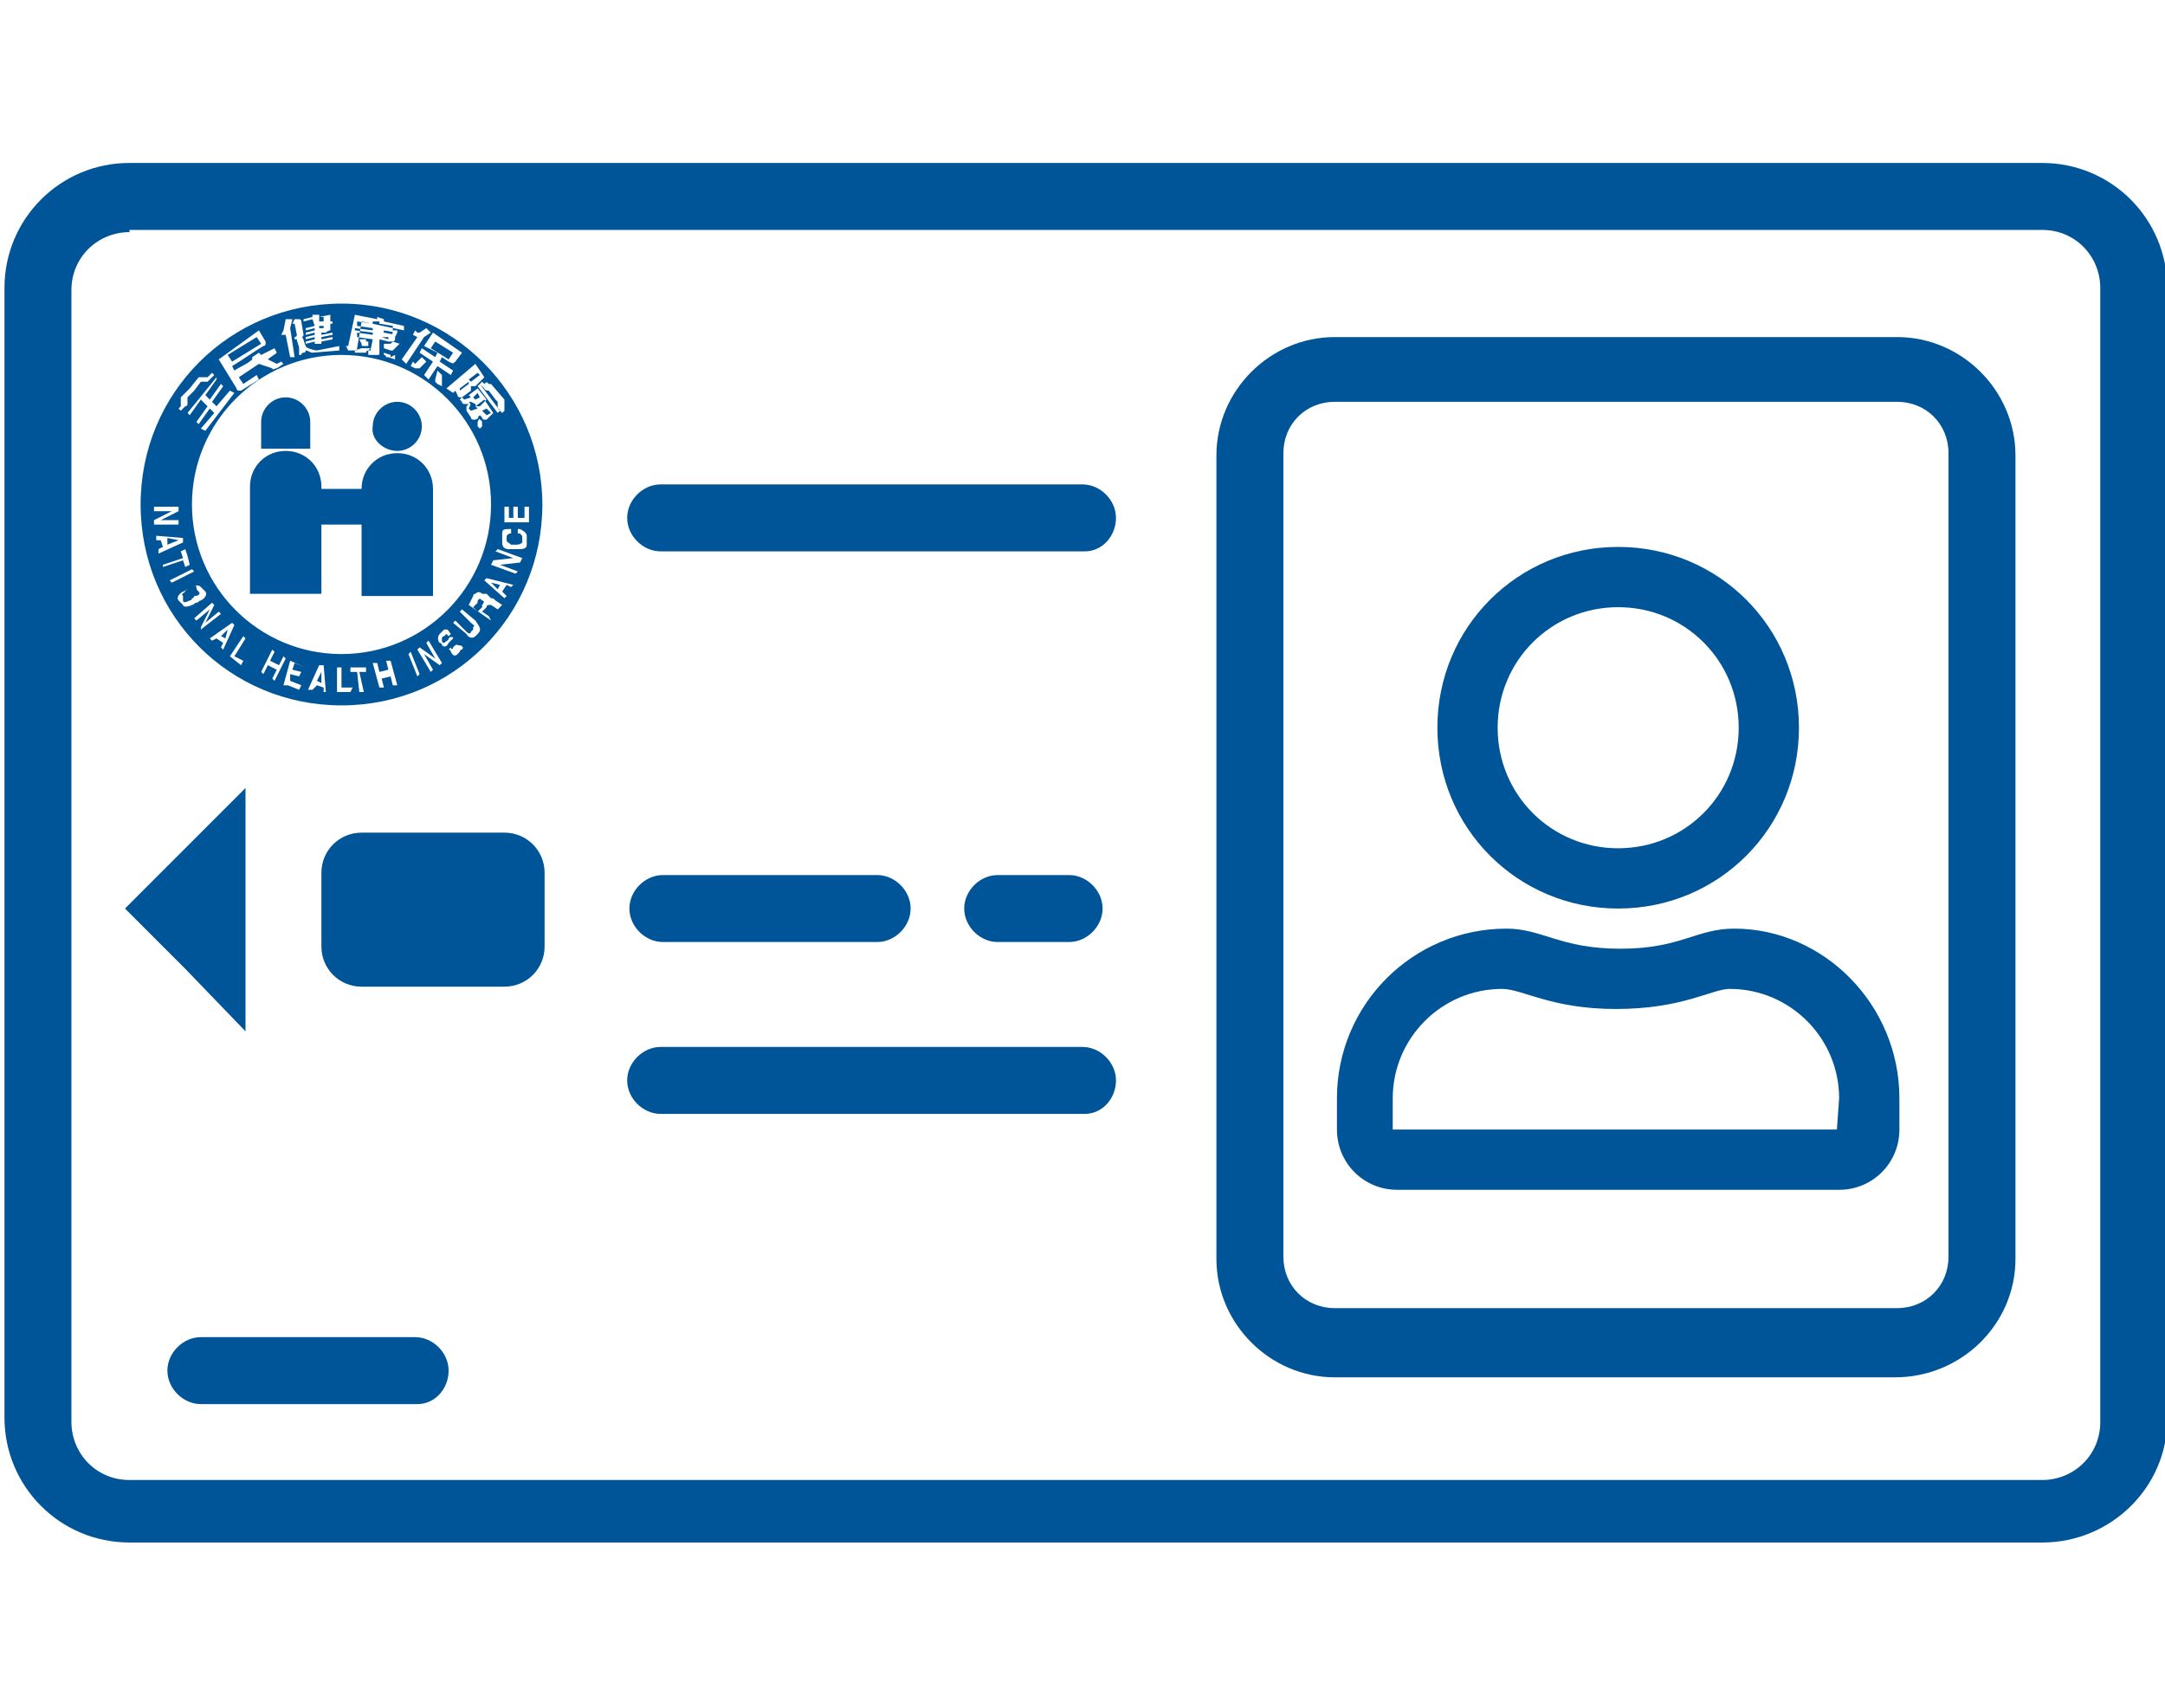
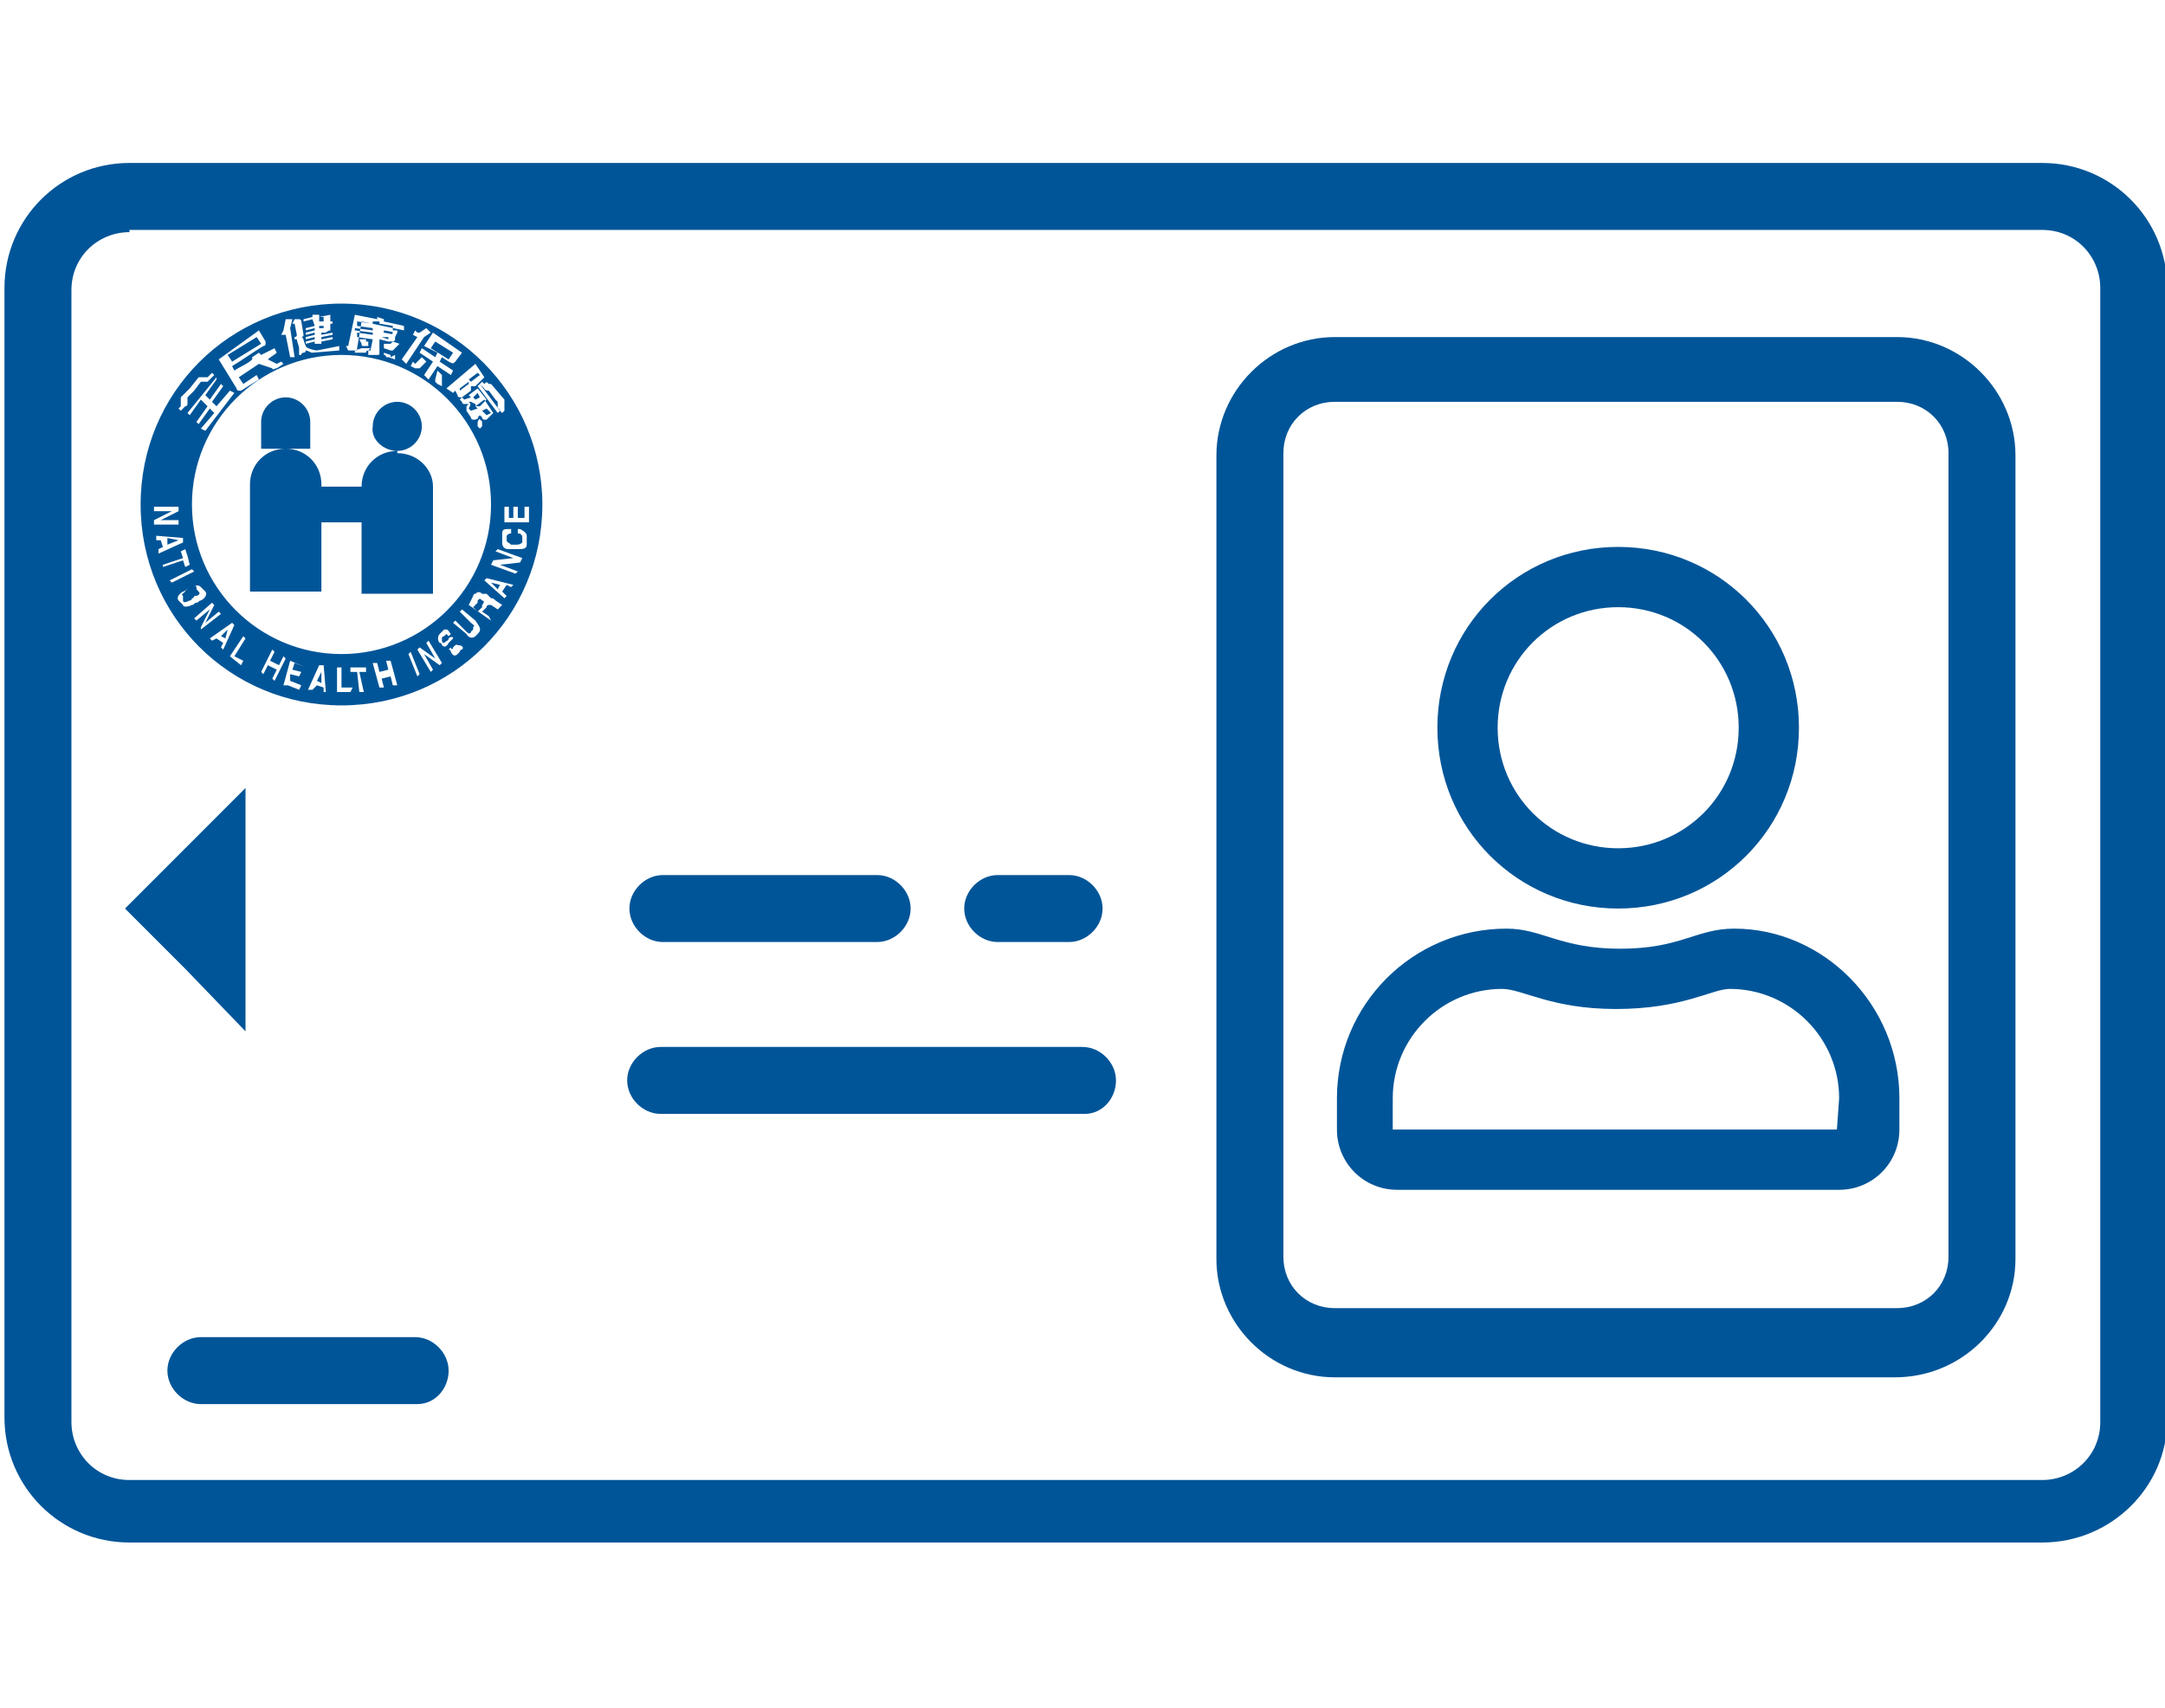
<svg xmlns="http://www.w3.org/2000/svg" version="1.1" id="Icon_Set" x="0px" y="0px" viewBox="0 0 97 76.5" style="enable-background:new 0 0 97 76.5;" xml:space="preserve">
  <style type="text/css">
	.st0{fill:#005598;}
	.st1{fill-rule:evenodd;clip-rule:evenodd;fill:#005598;}
</style>
  <path class="st0" d="M91.5,69.1H5.8c-3.1,0-5.6-2.5-5.6-5.6V12.9c0-3.1,2.5-5.6,5.6-5.6h85.7c3.1,0,5.6,2.5,5.6,5.6v50.7  C97.1,66.6,94.6,69.1,91.5,69.1z M5.8,10.4c-1.4,0-2.6,1.1-2.6,2.6v50.7c0,1.4,1.1,2.6,2.6,2.6h85.7c1.4,0,2.6-1.1,2.6-2.6V12.9  c0-1.4-1.1-2.6-2.6-2.6H5.8V10.4z" />
  <g>
    <path class="st0" d="M85.1,49.2v1.4c0,1.5-1.2,2.7-2.7,2.7H62.6c-1.5,0-2.7-1.2-2.7-2.7v-1.4c0-4.2,3.4-7.6,7.6-7.6   c1.6,0,2.4,0.9,5.1,0.9s3.4-0.9,5.1-0.9C81.7,41.6,85.1,45,85.1,49.2z M82.4,49.2c0-2.7-2.2-4.9-4.9-4.9c-0.8,0-2.1,0.9-5.1,0.9   c-2.9,0-4.2-0.9-5.1-0.9c-2.7,0-4.9,2.2-4.9,4.9v1.4h19.9L82.4,49.2L82.4,49.2z M64.4,32.6c0-4.5,3.6-8.1,8.1-8.1s8.1,3.6,8.1,8.1   s-3.6,8.1-8.1,8.1S64.4,37.1,64.4,32.6z M67.1,32.6c0,3,2.4,5.4,5.4,5.4s5.4-2.4,5.4-5.4s-2.4-5.4-5.4-5.4S67.1,29.6,67.1,32.6z" />
  </g>
  <path class="st0" d="M84.9,61.7H59.8c-2.9,0-5.3-2.4-5.3-5.3v-36c0-2.9,2.4-5.3,5.3-5.3H85c2.9,0,5.3,2.4,5.3,5.3v36  C90.3,59.3,87.9,61.7,84.9,61.7z M59.8,18c-1.3,0-2.3,1-2.3,2.3v36c0,1.3,1,2.3,2.3,2.3H85c1.3,0,2.3-1,2.3-2.3v-36  c0-1.3-1-2.3-2.3-2.3H59.8z" />
  <g>
-     <path id="path171" class="st1" d="M12.8,20.1L12.8,20.1h1.1v-1c0,0,0-0.1,0-0.2c0-0.6-0.5-1.1-1.1-1.1s-1.1,0.5-1.1,1.1l0,0v1.2   H12.8L12.8,20.1 M17.8,20.2c0.6,0,1.1-0.5,1.1-1.1S18.4,18,17.8,18s-1.1,0.5-1.1,1.1C16.6,19.7,17.2,20.2,17.8,20.2 M17.8,20.3   c-0.9,0-1.6,0.7-1.6,1.6h-1.8c0,0,0,0,0-0.1c0-0.9-0.7-1.6-1.6-1.6c-0.9,0-1.6,0.7-1.6,1.6c0,0.1,0,0.1,0,0.2v4.6h3.2v-3.1h1.8v3.2   h3.2v-4.6c0-0.1,0-0.1,0-0.2C19.4,21,18.7,20.3,17.8,20.3" />
+     <path id="path171" class="st1" d="M12.8,20.1L12.8,20.1h1.1v-1c0,0,0-0.1,0-0.2c0-0.6-0.5-1.1-1.1-1.1s-1.1,0.5-1.1,1.1l0,0v1.2   H12.8L12.8,20.1 M17.8,20.2c0.6,0,1.1-0.5,1.1-1.1S18.4,18,17.8,18s-1.1,0.5-1.1,1.1C16.6,19.7,17.2,20.2,17.8,20.2 c-0.9,0-1.6,0.7-1.6,1.6h-1.8c0,0,0,0,0-0.1c0-0.9-0.7-1.6-1.6-1.6c-0.9,0-1.6,0.7-1.6,1.6c0,0.1,0,0.1,0,0.2v4.6h3.2v-3.1h1.8v3.2   h3.2v-4.6c0-0.1,0-0.1,0-0.2C19.4,21,18.7,20.3,17.8,20.3" />
    <rect x="17.4" y="14.7" transform="matrix(0.183 -0.983 0.983 0.183 -0.447 29.313)" class="st0" width="0.1" height="0.4" />
    <path class="st0" d="M11.7,15.4C11.7,15.4,11.7,15.3,11.7,15.4l-0.2-0.3l-1.3,0.8l0,0l0.2,0.3L11.7,15.4   C11.6,15.4,11.7,15.4,11.7,15.4z" />
    <path class="st0" d="M14.3,14.7h0.2l0,0l0,0v-0.1h-0.2V14.7z" />
    <polygon class="st0" points="14.5,14.4 14.5,14.2 14.3,14.2 14.3,14.4  " />
    <polygon class="st0" points="7.5,24.4 8,24.2 7.5,24.1  " />
    <polygon class="st0" points="10.1,28.6 10.2,28.2 9.9,28.5  " />
    <path class="st0" d="M8.9,26.5L8.9,26.5c-0.1-0.1-0.1-0.1-0.1-0.2s-0.2-0.1-0.3,0c0,0-0.1,0-0.1,0.1c0,0-0.1,0-0.1,0.1   c-0.1,0.1-0.2,0.1-0.1,0.2v0.1v0.1c0,0.1,0.1,0.1,0.3,0c0,0,0.1,0,0.1-0.1c0,0,0.1,0,0.1-0.1C8.9,26.7,9,26.6,8.9,26.5z" />
    <polygon class="st0" points="14.2,30.5 14.4,30.6 14.4,30.1  " />
    <path class="st0" d="M21.8,18.6L21.8,18.6l0.2-0.1l-0.2-0.2l-0.2,0.1L21.8,18.6L21.8,18.6z" />
    <path class="st0" d="M17.1,15.1l0.3,0.1l0,0l0,0v-0.1H17.1L17.1,15.1z" />
    <path class="st0" d="M21.3,17.9L21.3,17.9l0.2-0.1l-0.1-0.2l-0.2,0.2L21.3,17.9L21.3,17.9z" />
    <path class="st0" d="M20.6,17.5L20.6,17.5l0.4-0.3l0,0c0,0,0,0,0-0.1l0,0l-0.4,0.3V17.5C20.5,17.5,20.6,17.5,20.6,17.5z" />
    <path class="st0" d="M15.3,13.6c-5,0-9,4-9,9s4,9,9,9s9-4,9-9C24.3,17.7,20.3,13.6,15.3,13.6z M21.9,17.2L21.9,17.2H22l0.6,0.7V18   v0.1c0,0,0,0,0,0.1c0,0,0,0,0,0.1v0.1l-0.1,0.1l-0.1-0.1c0,0,0-0.1-0.1-0.1c0,0,0-0.2,0-0.3l-0.1-0.1l-0.3-0.4c0,0-0.2,0-0.2-0.1   c0,0,0,0-0.1-0.1l-0.1-0.1l0.1-0.1l0,0c0,0,0,0,0.1,0.1C21.8,17.1,21.8,17.1,21.9,17.2L21.9,17.2z M21.6,19L21.6,19   C21.6,19,21.6,19.1,21.6,19v0.1l-0.1,0.1l-0.1-0.1c0,0,0,0,0-0.1v-0.1l0.1-0.2l-0.2,0.1h-0.1c0,0-0.1,0-0.1-0.1l0,0l0,0l-0.2-0.3   l0,0l0,0l0,0l0,0c0,0,0,0,0-0.1v-0.1l0.1-0.1h-0.1h-0.1c0,0-0.1,0-0.1-0.1l-0.1-0.1l0.1-0.1l0.1,0.1l0,0l0,0l0.3-0.1L21,17.7   l0.4-0.3l0.4,0.5l-0.3,0.3h-0.1c0,0-0.1,0-0.1-0.1L21.1,18H21c0.1,0.1,0.1,0.1,0,0.3l0,0l0,0l0,0l0,0l0.1,0.1l0,0l0,0l0.3-0.1   l-0.1-0.1l0.4-0.3l0.4,0.6l-0.3,0.3h-0.1c0,0-0.1,0-0.1-0.1l-0.1-0.1l-0.1,0.1C21.6,18.9,21.6,18.8,21.6,19z M21.4,17.3l0.1-0.1   l0.9,1.2l-0.1,0.1L21.4,17.3z M21.7,16.9l-0.4,0.4h-0.1h-0.1v0.1c0,0,0,0,0,0.1l-0.4,0.3h-0.1c0,0-0.1,0-0.1-0.1l-0.1-0.2l-0.1,0.1   L20,17.4l1.3-1.1L21.7,16.9z M20.7,15.8l-0.3,0.4c-0.1,0.1-0.1,0.1-0.3,0L19.8,16l-0.1,0.2l0.6,0.4l-0.1,0.2l-0.6-0.4L19.2,17   L19,16.8l0.4-0.6l-0.6-0.4l0.1-0.2l0.6,0.4l0.1-0.2L19,15.5l0.4-0.6L20.7,15.8z M19.8,17.1L19.8,17.1L19.8,17.1v0.2l-0.2-0.1   l-0.1-0.1V17l0.1-0.4l0.2,0.2V17.1C19.8,17,19.8,17,19.8,17.1z M18.9,16L18.9,16L18.9,16l0.2,0.2l-0.3,0.3h-0.1h-0.1l-0.2-0.1   l0.1-0.2l0.1,0.1l0,0l0,0L18.9,16L18.9,16z M18.6,14.8L18.6,14.8c0.1,0.1,0.1,0.1,0.1,0.1s0,0,0.1,0l0.3-0.2l0.2,0.2L19,15.1   l-0.8,1.2L18,16.1l0.7-1L18.5,15L18.6,14.8z M15.5,15.5L15.5,15.5c0.1,0,0.1,0,0.1,0l0,0l0.3-1.4l1,0.2v-0.1l0,0l0.3,0.1v0.1   l0.9,0.2v0.2l-1.9-0.4L16,15.6c0,0.1,0,0.1-0.1,0.1c0,0-0.1,0-0.2,0h-0.1L15.5,15.5z M17.7,15.6C17.7,15.6,17.6,15.6,17.7,15.6   c-0.1,0.1-0.1,0.1-0.1,0.1h-0.1l-0.3-0.1v-0.2h0.2c0,0,0,0,0.1,0c0,0,0,0,0.1-0.1l0.3,0.1C17.8,15.5,17.7,15.6,17.7,15.6z    M17.7,15.9v0.2L17.4,16h-0.1c0,0,0-0.1-0.1-0.1v-0.1l0,0l0,0l0,0l0.3,0.1V16l0,0l0,0L17.7,15.9z M17.7,15.1v0.1   c0,0.1-0.1,0.1-0.3,0.1L17,15.2v0.6c0,0.1,0,0.1-0.1,0.1c0,0-0.1,0-0.2,0h-0.2v-0.2h0.1l0,0l0,0l0.1-0.5L16,15.1v-0.2l0.7,0.1v-0.1   l-0.8-0.1v-0.1l0.8,0.1v-0.1L16,14.6v-0.2l0.7,0.1v-0.1H17v0.1l0.6,0.1v0.2h0.2v0.1L17.7,15.1z M16.2,15.6   C16.2,15.6,16.2,15.5,16.2,15.6h0.4l-0.1,0.1c0,0-0.1,0-0.1,0.1h-0.1h-0.1h-0.3v-0.1L16.2,15.6C16.1,15.6,16.2,15.6,16.2,15.6z    M16.1,15.2L16.1,15.2L16.1,15.2h0.3v0.1l0,0l0,0h0.1v0.2h-0.2c-0.1,0-0.1,0-0.1-0.1L16.1,15.2L16.1,15.2L16.1,15.2z M22,22.6   c0,3.7-3,6.7-6.7,6.7s-6.7-3-6.7-6.7s3-6.7,6.7-6.7C19,15.9,22,18.9,22,22.6z M14,14.3l-0.4,0.1v-0.1l0.4-0.1v-0.1h0.3v0.1l0.5-0.1   v0.3h0.1v0.1h-0.1v0.2v0.1c0,0-0.1,0-0.2,0.1h-0.2V15l0.5-0.1V15l-0.5,0.1v0.1l0.5-0.1v0.1l-0.5,0.1v0.1h-0.3v-0.1l-0.4,0.1v-0.1   l0.4-0.1v-0.1l-0.4,0.1v-0.1l0.4-0.1v-0.1L13.7,15v-0.1l0.4-0.1v-0.1l-0.4,0.1v-0.1l0.4-0.1L14,14.3z M13.2,14.3h0.2   c0,0,0.1,0,0.1,0.1l0.1,0.6c0,0,0,0.1-0.1,0.1l0,0c0.1,0,0.1,0.2,0.2,0.4c0,0.1,0.4,0.2,0.5,0.2l1-0.2v0.2L14,15.8   c-0.1,0-0.2-0.1-0.3-0.1c0,0,0,0.1-0.1,0.1c0,0-0.1,0-0.1,0.1h-0.1v-0.2l0,0l0,0c0,0,0,0,0-0.1s-0.1-0.3-0.1-0.4l0,0l0,0h-0.1v-0.1   l0,0c0,0,0.1,0,0.1-0.1l-0.1-0.5c0,0,0,0-0.1,0l0,0L13.2,14.3L13.2,14.3z M12.7,14.8L12.7,14.8C12.8,14.7,12.8,14.7,12.7,14.8   l0.1-0.5l0,0h0.3L13,14.7l0.2,1.3H13l-0.2-1h-0.2L12.7,14.8L12.7,14.8z M11.6,14.8l0.3,0.5v0.1c0,0,0,0.1-0.1,0.1   c-0.5,0.3-0.9,0.6-1.4,0.9l0.1,0.2c0.3-0.2,0.6-0.3,0.8-0.5V16l0.3-0.2l0.1,0.1c0.2-0.1,0.4-0.2,0.6-0.3l0.1,0.2   c-0.1,0.1-0.3,0.2-0.4,0.3l0.4,0.2l0,0l0,0l0.2-0.1l0.1,0.1l-0.3,0.2c-0.1,0-0.2,0.1-0.2,0l-0.6-0.2c-0.3,0.2-0.6,0.4-0.9,0.6   l0.2,0.3l0,0l0,0l0.6-0.4l0.1,0.2l-0.8,0.5c-0.1,0-0.1,0-0.1,0s-0.1,0-0.1-0.1l-0.8-1.3L11.6,14.8z M9.7,17l-0.5,0.7l0.2,0.2   l0.5-0.7l0.1,0.1L9.5,18l0.2,0.2l0.6-0.7l0.2,0.1l-1.3,1.7L9,19.2l0.6-0.7l-0.2-0.2L8.9,19l-0.1-0.1l0.5-0.7L9,17.9l-0.5,0.7   l-0.1-0.1l1.3-1.6V17z M8.1,18v-0.2l0.4-0.4l0,0l0,0l0,0l0,0l0.4-0.5h0.2h0.1c0,0,0,0,0.1,0c0,0,0,0,0.1-0.1l0.1-0.1l0.1,0.1   L9.4,17l-0.1,0.1H9.2H9l-0.3,0.4l-0.3,0.3V18v0.1c0,0,0,0.1-0.1,0.1l-0.2,0.2L8,18.3l0.1-0.1C8.1,18.2,8.1,18.2,8.1,18   C8.1,18.1,8.1,18.1,8.1,18L8.1,18z M6.9,23.3l0.8-0.4H6.9v-0.2H8v0.2l-0.8,0.4H8v0.2H6.9V23.3z M7.1,24.6l0.2-0.1l-0.1-0.3H7V24   l1.2,0.1v0.2l-1.1,0.5V24.6z M7.3,25.3L8.2,25l-0.1-0.3l0.2-0.1l0.1,0.3l0.1,0.4l-0.2,0.1l-0.1-0.3l-0.9,0.3L7.3,25.3z M7.6,26   l1-0.5l0.1,0.1l-1,0.5L7.6,26z M8.2,27.1L8.1,27L8,26.9c-0.1-0.1,0-0.3,0.2-0.4c0.1,0,0.1-0.1,0.2-0.1c0.1,0,0.1-0.1,0.2-0.1   c0.2-0.1,0.3-0.1,0.4,0l0.1,0.1l0.1,0.1c0.1,0.1,0,0.3-0.2,0.4c-0.1,0-0.1,0.1-0.2,0.1c-0.1,0-0.1,0.1-0.2,0.1   C8.4,27.2,8.2,27.2,8.2,27.1z M9,28.1l0.4-0.8l-0.6,0.5l-0.1-0.1L9.5,27l0.1,0.1l-0.4,0.8l0.6-0.5l0.1,0.1L9,28.2V28.1z M9.9,29   l0.1-0.2l-0.3-0.2l-0.2,0.1l-0.1-0.1l1-0.7l0.1,0.1L10,29.1L9.9,29z M10.9,29.6l-0.1,0.2l-0.5-0.4l0.6-0.9l0.1,0.1l-0.5,0.8   L10.9,29.6z M12.2,30.4l0.2-0.4l0,0L12,29.8l-0.2,0.4l-0.1-0.1l0.5-1l0.1,0.1l-0.2,0.4l0.4,0.2l0.2-0.4l0.1,0.1l-0.5,1L12.2,30.4z    M13.7,29.9l-0.5-0.2L13.1,30l0.4,0.1l-0.1,0.2L13,30.2v0.3l0.5,0.2l-0.1,0.2l-0.5-0.2h-0.2l0.3-1.1L13.7,29.9L13.7,29.9z M14.5,31   v-0.2l-0.3-0.1L14,30.9h-0.2l0.5-1.1h0.2l0.1,1.2H14.5z M15.7,31h-0.6v-1.1h0.2v0.9h0.5L15.7,31L15.7,31z M16.3,31h-0.2L16,30.1   h-0.3v-0.2H16h0.4v0.2h-0.3L16.3,31z M17.6,30.7l-0.1-0.4l-0.4,0.1l0.1,0.4H17l-0.3-1.1h0.2l0.1,0.4l0.4-0.1l-0.1-0.4h0.2l0.3,1.1   H17.6z M18.7,30.3l-0.4-1l0.1-0.1l0.4,1L18.7,30.3z M19.7,29.8L19,29.3l0.4,0.7l-0.1,0.1l-0.6-1l0.1-0.1l0.7,0.5l-0.4-0.7l0.1-0.1   l0.6,1L19.7,29.8z M20.7,29.1c-0.1,0-0.1,0.1-0.1,0.1l-0.1,0.1c-0.1,0.1-0.2,0.1-0.3-0.1c0,0,0-0.1-0.1-0.1l0.1-0.1l0,0   c0,0.1,0.1,0.1,0.1,0l0.1-0.1c0,0,0.1,0,0.1-0.1c0,0,0-0.1-0.1-0.2c0-0.1-0.1-0.1-0.1,0c-0.1,0.1-0.1,0.1-0.2,0.2   C20,29,19.9,29,19.8,28.9c0,0,0-0.1-0.1-0.1l0,0c-0.1-0.1-0.1-0.3,0-0.4c0,0,0,0,0.1-0.1l0.1-0.1H20c0.1,0,0.1,0.1,0.2,0.2   l-0.1,0.1C20,28.4,20,28.4,20,28.4l-0.1,0.1c0,0-0.1,0-0.1,0.1v0.1c0,0.1,0.1,0.1,0.1,0.1c0.1-0.1,0.2-0.1,0.2-0.2l0,0   c0.1-0.1,0.2-0.1,0.3,0.1c0,0,0,0,0,0.1c0,0,0,0,0.1,0.1C20.7,28.9,20.8,29,20.7,29.1z M21.4,28.4L21.4,28.4   c-0.1,0.1-0.1,0.1-0.1,0.1c-0.1,0.1-0.3,0.1-0.4-0.1l-0.6-0.5l0.1-0.1l0.5,0.5c0.1,0.1,0.2,0.1,0.2,0c0,0,0,0,0.1-0.1   c0,0,0,0,0-0.1c0.1-0.1,0-0.1-0.1-0.2l-0.5-0.5l0.1-0.1l0.6,0.5C21.5,28.1,21.6,28.2,21.4,28.4z M22.3,27.3L22,27.1l0,0h-0.1   c0,0-0.1,0-0.1,0.1l-0.2,0.2l0.3,0.2l0.1,0.2l-1-0.7l0.2-0.4c0,0,0-0.1,0.1-0.1c0.1-0.1,0.2-0.1,0.3,0c0,0,0,0,0.1,0c0,0,0,0,0.1,0   c0.1,0.1,0.1,0.1,0.2,0.2c0.1,0,0.1,0,0.2,0.1l0.3,0.2L22.3,27.3z M22.9,26.3l-0.2-0.1l-0.2,0.3l0.2,0.2l-0.1,0.1L21.7,26l0.1-0.1   l1.2,0.3L22.9,26.3z M23.3,25.2l-0.9,0.1l0.8,0.3l-0.1,0.1L22,25.3l0.1-0.2L23,25l-0.8-0.3l0.1-0.1l1.1,0.4L23.3,25.2z M23.6,24   c0,0.1,0,0.1,0,0.2s0,0.1,0,0.2c0,0.2-0.2,0.2-0.4,0.2c-0.1,0-0.2,0-0.2,0c-0.1,0-0.1,0-0.2,0c-0.2,0-0.3-0.1-0.3-0.3   c0-0.1,0-0.1,0-0.2s0-0.1,0-0.2c0-0.2,0.1-0.2,0.3-0.2l0,0c0.1,0,0.1,0,0.1,0v0.2l0,0c-0.1,0-0.1,0-0.2,0.1v0.1v0.1   c0,0.1,0.1,0.1,0.2,0.2H23h0.1c0.1,0,0.2,0,0.3-0.1v-0.1v-0.1c0-0.1,0-0.1-0.1-0.2h-0.1v-0.2c0.1,0,0.1,0,0.1,0   C23.5,23.8,23.6,23.9,23.6,24z M23.7,23.4h-1.1v-0.7h0.2v0.5H23v-0.5h0.2v0.5h0.3v-0.5h0.2v0.5V23.4z" />
    <path class="st0" d="M21.1,17.1L21.1,17.1l0.4-0.3l-0.1-0.1l0,0L21,17L21.1,17.1L21.1,17.1z" />
    <path class="st0" d="M20.1,16.1C20.1,16.1,20.2,16.1,20.1,16.1C20.2,16.1,20.2,16.1,20.1,16.1l0.2-0.3l-0.8-0.5l-0.2,0.3L20.1,16.1   z" />
    <path class="st0" d="M21.6,26.9c-0.1-0.1-0.1-0.1-0.2,0c0,0,0,0,0,0.1l-0.2,0.2l0.2,0.2l0.2-0.2c0,0,0,0,0-0.1   C21.7,27,21.7,26.9,21.6,26.9z" />
    <polygon class="st0" points="22.4,26.2 22,26.1 22.3,26.4  " />
    <path class="st0" d="M18.9,16L18.9,16L18.9,16z" />
    <path class="st0" d="M20.3,17.5L20.3,17.5L20.3,17.5z" />
    <path class="st0" d="M16.1,15.2L16.1,15.2L16.1,15.2z" />
    <path class="st0" d="M17.2,15.7L17.2,15.7L17.2,15.7z" />
  </g>
-   <path class="st0" d="M22.6,44.2h-6.4c-1,0-1.8-0.8-1.8-1.8v-3.3c0-1,0.8-1.8,1.8-1.8h6.4c1,0,1.8,0.8,1.8,1.8v3.3  C24.4,43.4,23.6,44.2,22.6,44.2z" />
  <polygon class="st0" points="11,40.7 11,46.2 8.3,43.4 5.6,40.7 8.3,38 11,35.3 " />
  <path class="st0" d="M39.3,42.2h-9.6c-0.8,0-1.5-0.7-1.5-1.5s0.7-1.5,1.5-1.5h9.6c0.8,0,1.5,0.7,1.5,1.5S40.1,42.2,39.3,42.2z" />
  <path class="st0" d="M18.7,62.9H9c-0.8,0-1.5-0.7-1.5-1.5s0.7-1.5,1.5-1.5h9.6c0.8,0,1.5,0.7,1.5,1.5S19.5,62.9,18.7,62.9z" />
  <path class="st0" d="M48.6,49.9h-19c-0.8,0-1.5-0.7-1.5-1.5s0.7-1.5,1.5-1.5h18.9c0.8,0,1.5,0.7,1.5,1.5S49.4,49.9,48.6,49.9z" />
-   <path class="st0" d="M48.6,24.7h-19c-0.8,0-1.5-0.7-1.5-1.5s0.7-1.5,1.5-1.5h18.9c0.8,0,1.5,0.7,1.5,1.5S49.4,24.7,48.6,24.7z" />
  <path class="st0" d="M47.9,42.2h-3.2c-0.8,0-1.5-0.7-1.5-1.5s0.7-1.5,1.5-1.5h3.2c0.8,0,1.5,0.7,1.5,1.5S48.7,42.2,47.9,42.2z" />
</svg>